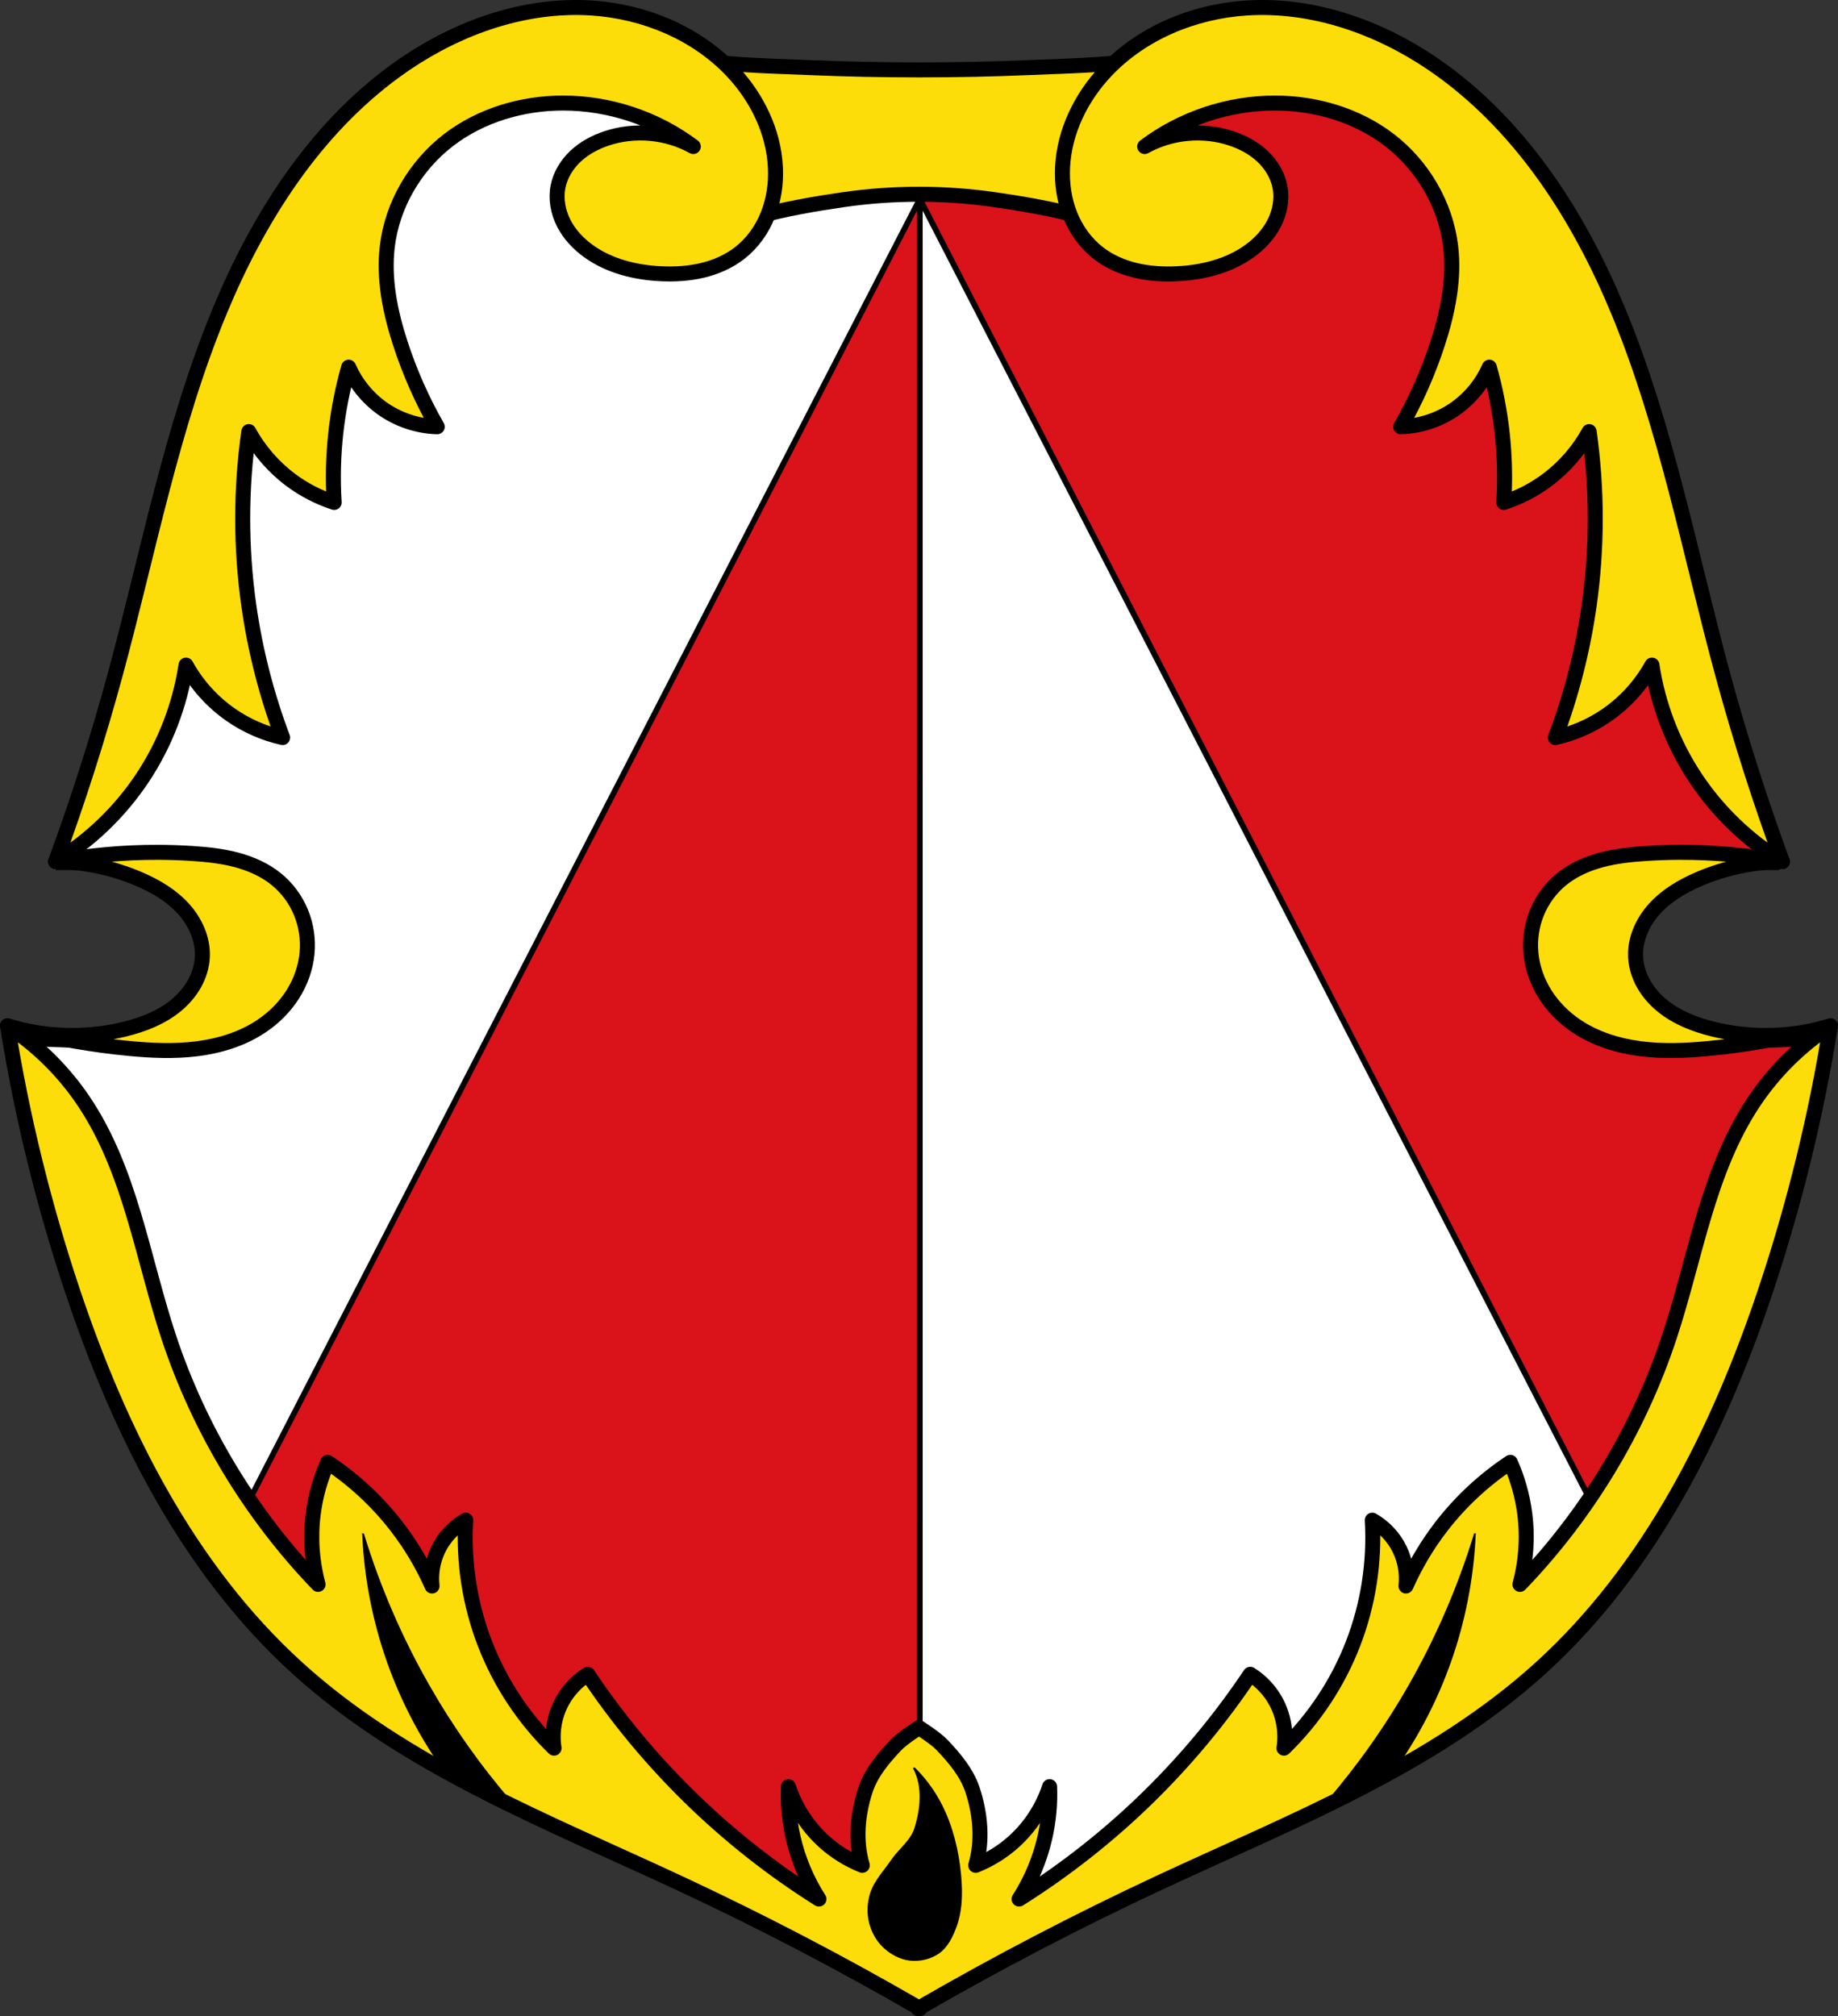
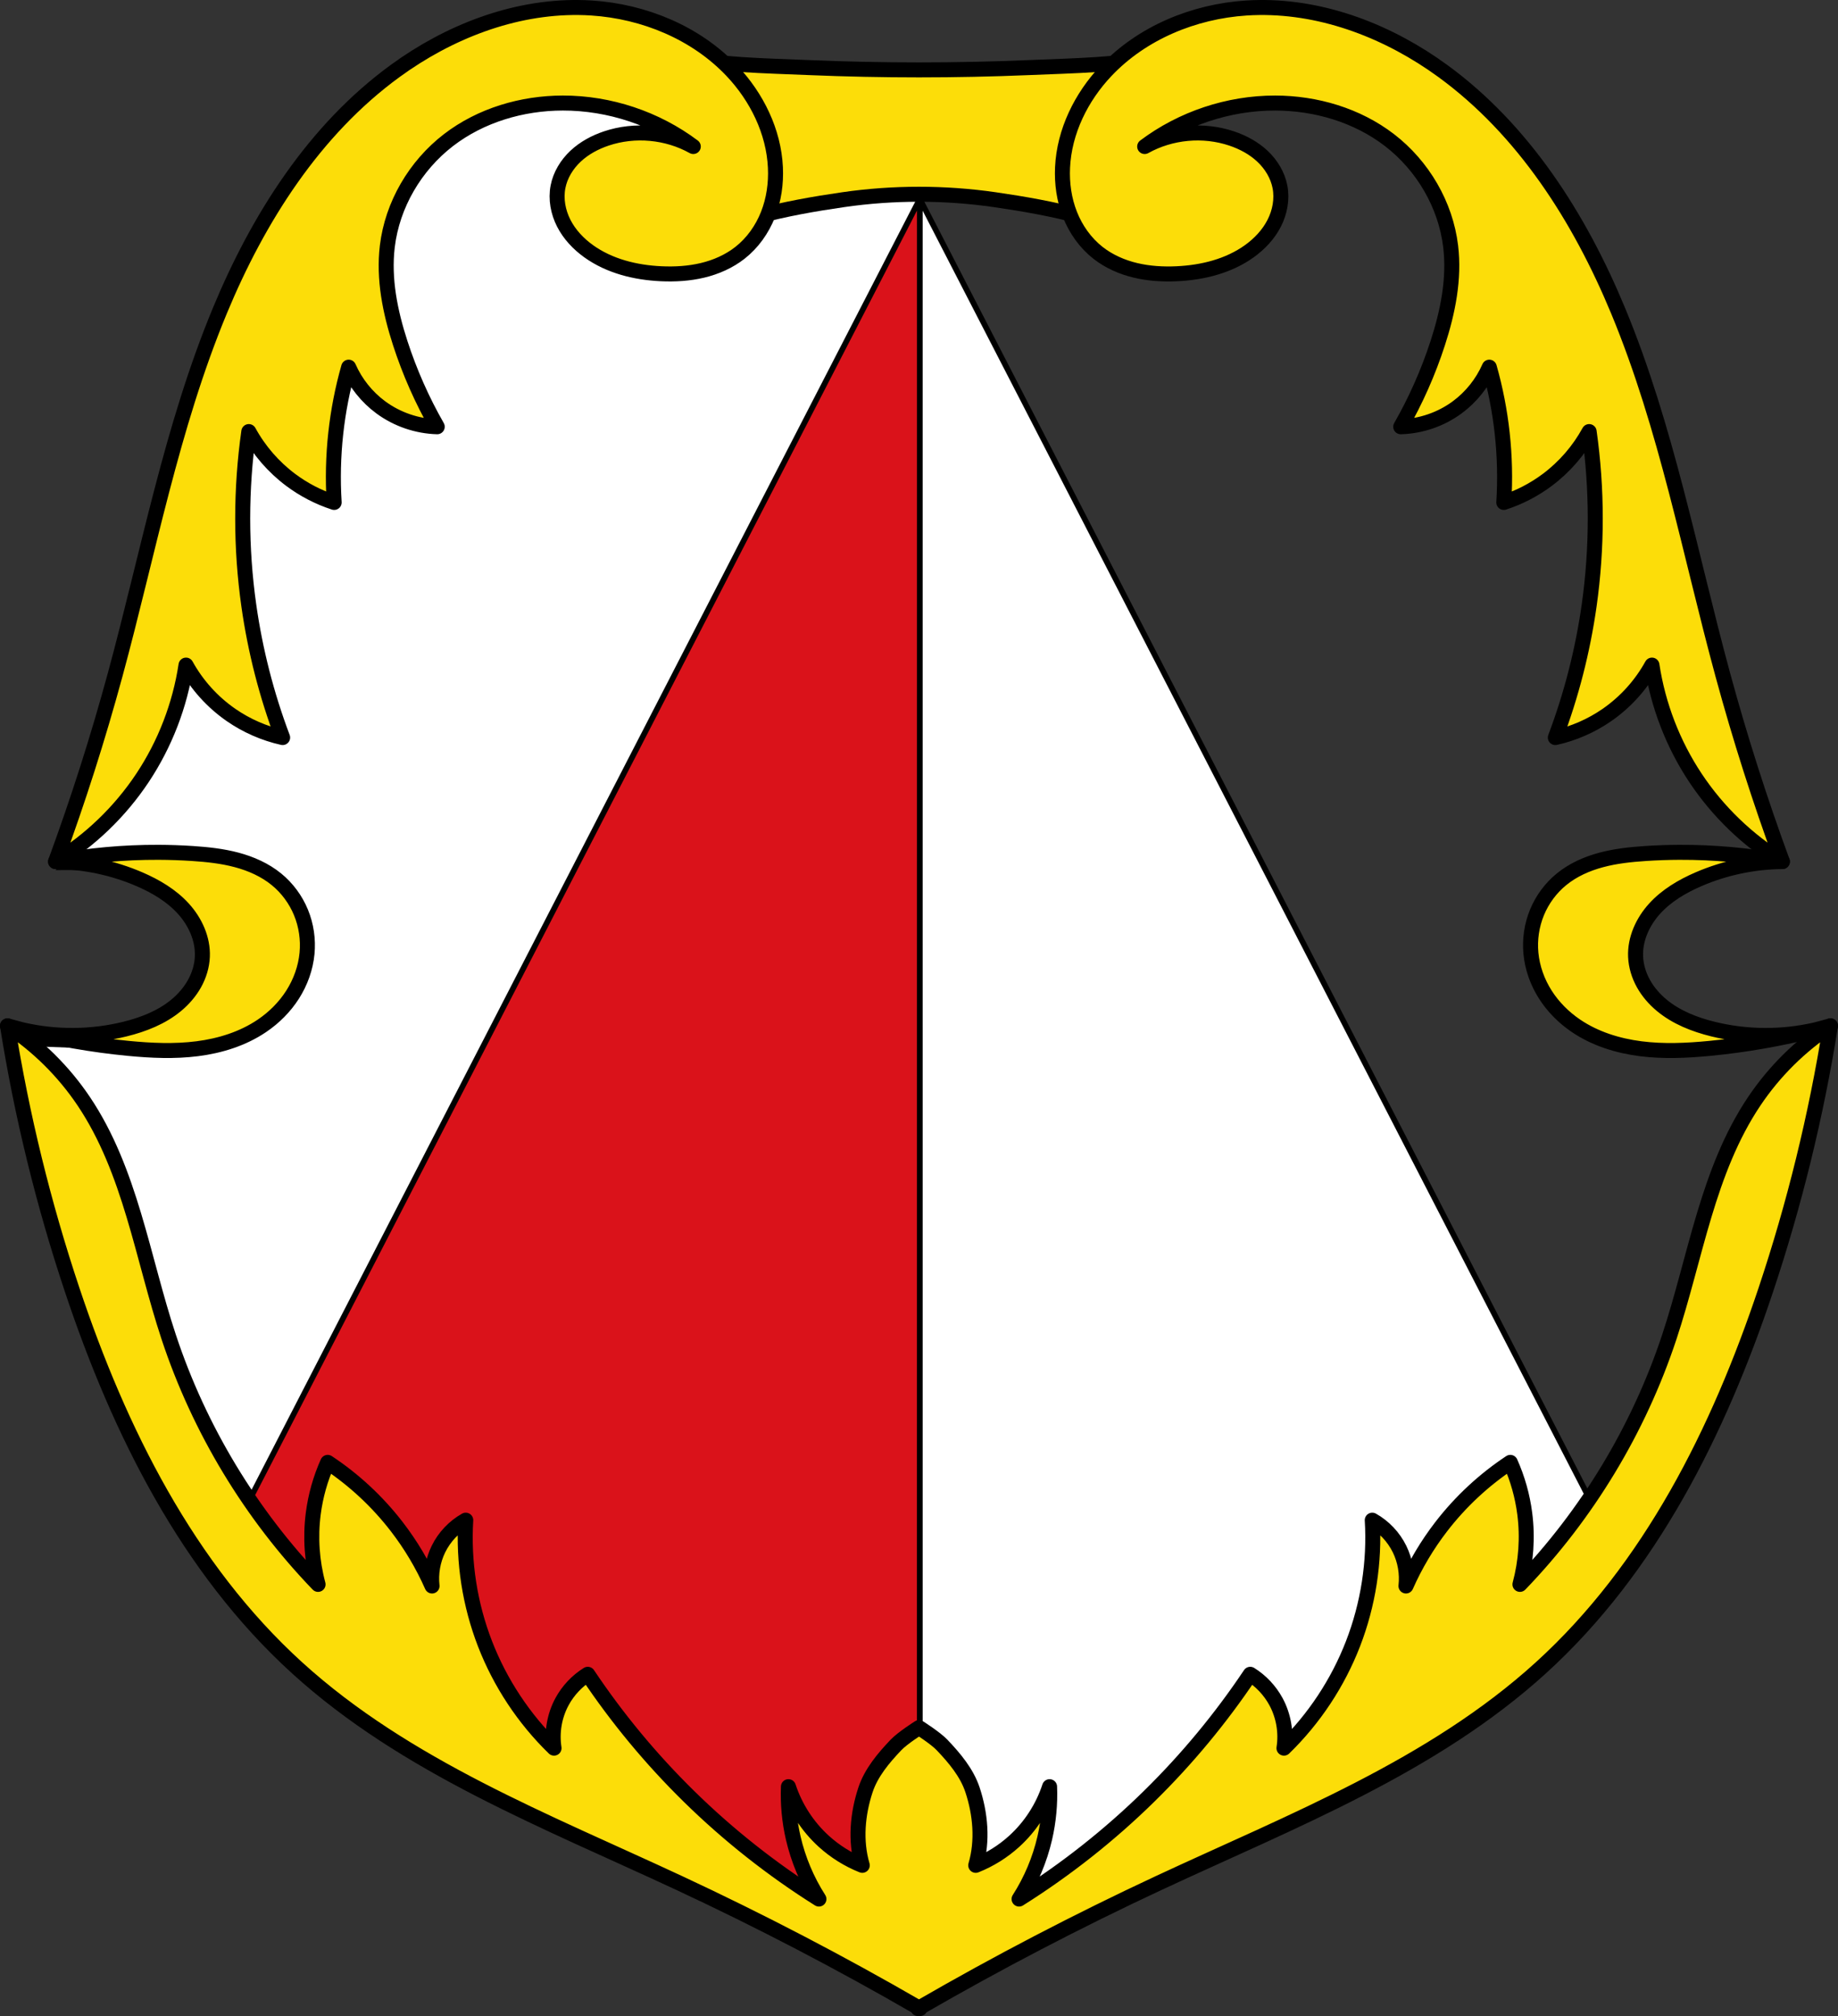
<svg xmlns="http://www.w3.org/2000/svg" width="455.85" height="500" version="1.1" viewBox="0 0 455.85 500">
  <rect x="0" y="0" width="455.85" height="500" fill="#333333" stroke="none" />
  <g transform="scale(.465)" stroke="#000">
    <g transform="translate(12.072 .195)" stroke-width="3">
      <path d="m301.57 26.615s-48.41 7.751-53.25 8.719-38.719 28.06-38.719 28.06-44.534 60-47.44 65.813c-2.904 5.808-30 45.503-30.969 49.37-0.968 3.872-18.375 45.505-18.375 51.31 0 5.808-16.469 69.69-16.469 69.69l-7.75 34.844-30 84.22-37.75 43.719 41.813-0.094 63.69 14.438 15.5 27.12-23.22 34.844-42.594 20.313-70.56-2.656 59.906 152.69 32.906 92.94 65.813 68.72 139.41 86.16 50.31 30.969 107.47 43.563 16.438-39.688 0.781-2.469v-907.84l-39.875-2.469-1.156 3.563-47.813-0.688-44.531-41.594-43.563-13.563z" fill="#fff" />
-       <path d="m655.45 26.615-43.563 13.563-44.531 41.594-47.813 0.688-1.156-3.563-39.875 2.469v24.563l366.19 710.69 14.03-14.656 32.906-92.94 59.875-152.69-70.53 2.656-42.594-20.313-23.22-34.844 15.5-27.12 63.66-14.438 41.813 0.094-37.719-43.719-30-84.22-7.75-34.844s-16.469-63.88-16.469-69.69c0-5.808-17.407-47.44-18.375-51.31-0.968-3.872-28.06-43.567-30.969-49.37-2.904-5.808-47.44-65.813-47.44-65.813s-33.879-27.09-38.719-28.06c-4.84-0.968-53.25-8.719-53.25-8.719zm-176.94 79.31v883.28l0.031 0.094-0.031-883.37z" fill="#da121a" stroke-linecap="round" stroke-linejoin="round" />
      <path d="m478.51 105.93 366.19 710.69-51.781 54.06-139.41 86.16-50.31 30.969-107.47 43.563-16.438-39.688-0.75-2.375-0.031-883.37z" fill="#fff" />
      <path d="m478.51 105.93-366.19 710.69 51.781 54.06 139.41 86.16 50.31 30.969 107.47 43.563 16.438-39.688 0.75-2.375 0.031-883.37z" fill="#da121a" />
    </g>
    <g fill="#fcdd09" stroke-linecap="round" stroke-linejoin="round" stroke-width="8">
      <path d="m431.75 36.06c-24.113-1.003-48.42-1.357-72.15-6.012v103.07c27.475-15.663 59.165-22.143 90.188-26.627 26.636-3.85 54.102-3.85 80.738 0 31.023 4.484 62.713 10.964 90.188 26.627v-103.07c-23.73 4.654-48.036 5.009-72.148 6.012-38.905 1.618-77.91 1.618-116.81 0z" />
      <path d="m308.66 4.009c-34.966-0.411-69.43 13.112-97.789 33.768-43.27 31.516-73.12 78.532-93.623 127.98-25.812 62.252-38.153 129.09-55.832 194.12-9.148 33.65-19.754 66.905-31.779 99.637 18.46-11.281 34.413-26.642 46.383-44.664 11.98-18.036 19.954-38.716 23.189-60.125 5.822 10.57 14.126 19.763 24.051 26.627 8.276 5.724 17.666 9.83 27.486 12.023-8.573-22.721-14.635-46.387-18.039-70.432-4.348-30.717-4.348-62.046 0-92.764 5.487 10.054 13.16 18.907 22.332 25.768 7.004 5.239 14.874 9.319 23.191 12.025-0.773-12.306-0.485-24.677 0.859-36.934 1.305-11.903 3.606-23.697 6.871-35.217 3.72 8.493 9.71 15.981 17.18 21.475 8.666 6.374 19.308 10.022 30.063 10.307-8.095-14.157-14.727-29.15-19.756-44.664-5.386-16.618-8.949-34.192-6.871-51.537 2.664-22.232 14.888-43.039 32.639-56.688 17.246-13.26 39.23-19.731 60.984-19.756 24.875-0.028 49.689 8.243 69.572 23.191-13.959-7.789-31.231-9.388-46.383-4.295-6.035 2.029-11.78 5.106-16.422 9.465-4.641 4.359-8.135 10.052-9.346 16.303-1.274 6.576 0.035 13.522 3.092 19.482 3.057 5.96 7.788 10.967 13.229 14.875 11.114 7.982 24.984 11.394 38.652 12.025 7.407 0.342 14.885-0.087 22.096-1.812s14.158-4.775 19.99-9.354c6.713-5.27 11.813-12.483 14.949-20.42 3.136-7.937 4.345-16.578 3.947-25.104-0.897-19.22-9.966-37.56-23.189-51.537-19.205-20.299-46.843-31.667-74.727-33.498-2.334-0.153-4.669-0.242-7-0.27zm362.98 0c-2.331 0.027-4.664 0.116-6.998 0.27-27.884 1.831-55.522 13.199-74.727 33.498-13.224 13.977-22.294 32.317-23.191 51.537-0.398 8.525 0.813 17.166 3.949 25.104 3.136 7.937 8.234 15.15 14.947 20.42 5.832 4.578 12.781 7.628 19.992 9.354 7.211 1.725 14.689 2.155 22.096 1.812 13.669-0.632 27.539-4.043 38.652-12.025 5.44-3.908 10.172-8.915 13.229-14.875 3.057-5.96 4.364-12.906 3.09-19.482-1.211-6.251-4.702-11.944-9.344-16.303-4.641-4.359-10.388-7.436-16.424-9.465-15.152-5.093-32.422-3.494-46.381 4.295 19.883-14.948 44.697-23.22 69.572-23.191 21.754 0.025 43.738 6.496 60.984 19.756 17.751 13.648 29.975 34.455 32.639 56.688 2.078 17.345-1.485 34.92-6.871 51.537-5.029 15.514-11.661 30.507-19.756 44.664 10.754-0.284 21.396-3.932 30.062-10.307 7.469-5.494 13.46-12.982 17.18-21.475 3.265 11.52 5.566 23.314 6.871 35.217 1.344 12.256 1.632 24.628 0.859 36.934 8.318-2.706 16.185-6.787 23.189-12.025 9.172-6.86 16.845-15.714 22.332-25.768 4.348 30.717 4.348 62.046 0 92.764-3.404 24.044-9.464 47.711-18.037 70.432 9.821-2.193 19.211-6.299 27.486-12.023 9.925-6.864 18.226-16.057 24.049-26.627 3.235 21.409 11.212 42.089 23.191 60.125 11.97 18.022 27.923 33.383 46.383 44.664-12.026-32.732-22.633-65.987-31.781-99.637-17.679-65.031-30.018-131.87-55.83-194.12-20.503-49.449-50.353-96.464-93.623-127.98-28.359-20.656-62.825-34.179-97.791-33.768z" />
      <path d="m84.428 454.58c-18.364-0.066-36.735 1.585-54.791 4.934 15.362 0.118 30.694 3.351 44.795 9.447 8.651 3.74 16.968 8.651 23.314 15.619 6.347 6.968 10.578 16.192 10.184 25.609-0.212 5.054-1.739 10.022-4.201 14.441s-5.843 8.299-9.736 11.529c-7.787 6.46-17.468 10.257-27.291 12.682-17.958 4.433-36.961 4.533-54.977 0.355 18.602 4.782 37.577 8.114 56.695 9.951 12.244 1.177 24.622 1.739 36.824 0.184 12.202-1.556 24.281-5.313 34.467-12.209 6.491-4.395 12.157-10.044 16.367-16.656 4.21-6.612 6.943-14.19 7.682-21.994 0.699-7.386-0.399-14.942-3.217-21.805-2.818-6.863-7.353-13.018-13.102-17.707-6.136-5.005-13.545-8.285-21.195-10.328-7.65-2.043-15.568-2.891-23.469-3.414-6.108-0.404-12.228-0.617-18.35-0.639zm-72.703 94.617c-2.582-0.664-5.157-1.355-7.725-2.074 2.55 0.78 5.127 1.472 7.725 2.074zm884.15-94.617c-6.121 0.022-12.244 0.235-18.352 0.639-7.901 0.523-15.818 1.371-23.469 3.414-7.65 2.043-15.059 5.323-21.195 10.328-5.749 4.689-10.284 10.844-13.102 17.707-2.818 6.863-3.916 14.419-3.217 21.805 0.739 7.804 3.472 15.382 7.682 21.994 4.21 6.612 9.876 12.262 16.367 16.656 10.186 6.896 22.265 10.653 34.467 12.209 12.202 1.556 24.58 0.993 36.824-0.184 19.119-1.838 38.093-5.17 56.695-9.951-18.015 4.177-37.019 4.078-54.977-0.355-9.823-2.425-19.504-6.221-27.291-12.682-3.893-3.23-7.274-7.11-9.736-11.529s-3.99-9.387-4.201-14.441c-0.394-9.417 3.837-18.641 10.184-25.609 6.347-6.968 14.663-11.879 23.314-15.619 14.101-6.096 29.433-9.33 44.795-9.447-18.056-3.349-36.425-4.999-54.789-4.934zm72.701 94.617c2.597-0.602 5.174-1.294 7.725-2.074-2.567 0.72-5.143 1.411-7.725 2.074z" />
      <path d="m4 547.12c7.64 47.913 19.231 95.196 34.619 141.21 25.037 74.864 61.464 148.12 119.87 201.22 57.934 52.666 132.83 81.645 203.79 114.74 43.393 20.236 85.89 42.392 127.34 66.358v0.607c0.177-0.102 0.355-0.203 0.531-0.305 0.177 0.102 0.355 0.202 0.531 0.305v-0.607c41.45-23.965 83.947-46.121 127.34-66.358 70.958-33.091 145.85-62.07 203.79-114.74 58.411-53.1 94.838-126.35 119.88-201.22 15.388-46.013 26.98-93.296 34.619-141.21-16.024 10.519-29.92 24.264-40.613 40.172-24.989 37.173-31.293 83.349-45.381 125.87-16.285 49.149-43.716 94.57-79.633 131.86 3.299-12.231 4.179-25.11 2.57-37.676-1.209-9.445-3.816-18.71-7.707-27.4-14.042 9.293-26.536 20.916-36.818 34.25-7.521 9.753-13.861 20.416-18.838 31.682 0.75-6.711-0.452-13.629-3.424-19.693-3.157-6.442-8.305-11.892-14.557-15.412 1.351 22.374-2.18 45.03-10.275 65.932-8.096 20.903-20.748 40.029-36.818 55.656 1.329-8.447-0.2-17.318-4.281-24.832-3.216-5.92-7.986-10.988-13.701-14.557-15.692 23.461-33.799 45.306-53.943 65.076-21.069 20.678-44.365 39.084-69.355 54.799 6.383-9.956 11.038-21.014 13.699-32.537 2.07-8.965 2.936-18.207 2.568-27.4-3.632 11.11-10.19 21.248-18.836 29.113-6.008 5.465-13.006 9.838-20.551 12.844 3.85-13.117 2.502-27.496-1.713-40.244-3.032-9.169-9.609-16.98-16.268-23.975-3.532-3.71-12.277-9.244-12.277-9.244s-8.745 5.534-12.277 9.244c-6.659 6.995-13.236 14.805-16.268 23.975-4.215 12.748-5.563 27.127-1.713 40.244-7.545-3.005-14.543-7.379-20.551-12.844-8.646-7.865-15.204-18.004-18.836-29.113-0.368 9.193 0.498 18.436 2.568 27.4 2.661 11.523 7.317 22.581 13.699 32.537-24.991-15.715-48.286-34.121-69.355-54.799-20.144-19.77-38.251-41.615-53.943-65.076-5.715 3.568-10.485 8.636-13.701 14.557-4.081 7.514-5.611 16.385-4.281 24.832-16.071-15.628-28.722-34.753-36.818-55.656-8.095-20.902-11.626-43.558-10.275-65.932-6.252 3.52-11.399 8.97-14.557 15.412-2.972 6.064-4.174 12.982-3.424 19.693-4.977-11.266-11.317-21.929-18.838-31.682-10.282-13.334-22.777-24.958-36.818-34.25-3.892 8.69-6.498 17.956-7.707 27.4-1.608 12.565-0.729 25.445 2.57 37.676-35.917-37.293-63.348-82.714-79.633-131.86-14.088-42.518-20.392-88.694-45.381-125.87-10.694-15.908-24.59-29.653-40.613-40.172z" />
    </g>
-     <path d="m193.71 818.35c1.015 23.341 5.547 46.527 13.393 68.533 6.924 19.421 16.424 37.921 28.174 54.863 6.128 3.45 12.304 6.812 18.527 10.086 6.244 3.285 12.537 6.48 18.873 9.584-16.752-19.407-31.614-40.444-44.307-62.719-14.47-25.395-26.118-52.395-34.66-80.348zm592.88 0c-8.542 27.952-20.19 54.953-34.66 80.348-12.692 22.274-27.555 43.312-44.307 62.719 6.336-3.104 12.629-6.299 18.873-9.584 6.224-3.274 12.4-6.636 18.527-10.086 11.75-16.943 21.25-35.442 28.174-54.863 7.846-22.006 12.377-45.192 13.393-68.533zm-299.14 124.57c5.275 9.87 3.948 22.06 0.709 32.348-2.107 6.691-8.487 11.179-12.432 16.979-3.93 5.778-9.101 11.062-11.182 17.732-1.489 4.772-1.778 10.118-0.633 14.984 1.145 4.861 3.643 9.655 7.244 13.115 3.817 3.668 8.935 6.536 14.197 7.119 5.23 0.58 11.039-0.751 15.318-3.812 4.566-3.267 7.219-8.875 9.127-14.154 2.517-6.963 3.043-14.654 2.68-22.048-0.639-13.022-3.3-26.222-8.5-38.178-3.884-8.929-9.514-17.241-16.529-24.084z" stroke-width="1px" />
  </g>
</svg>